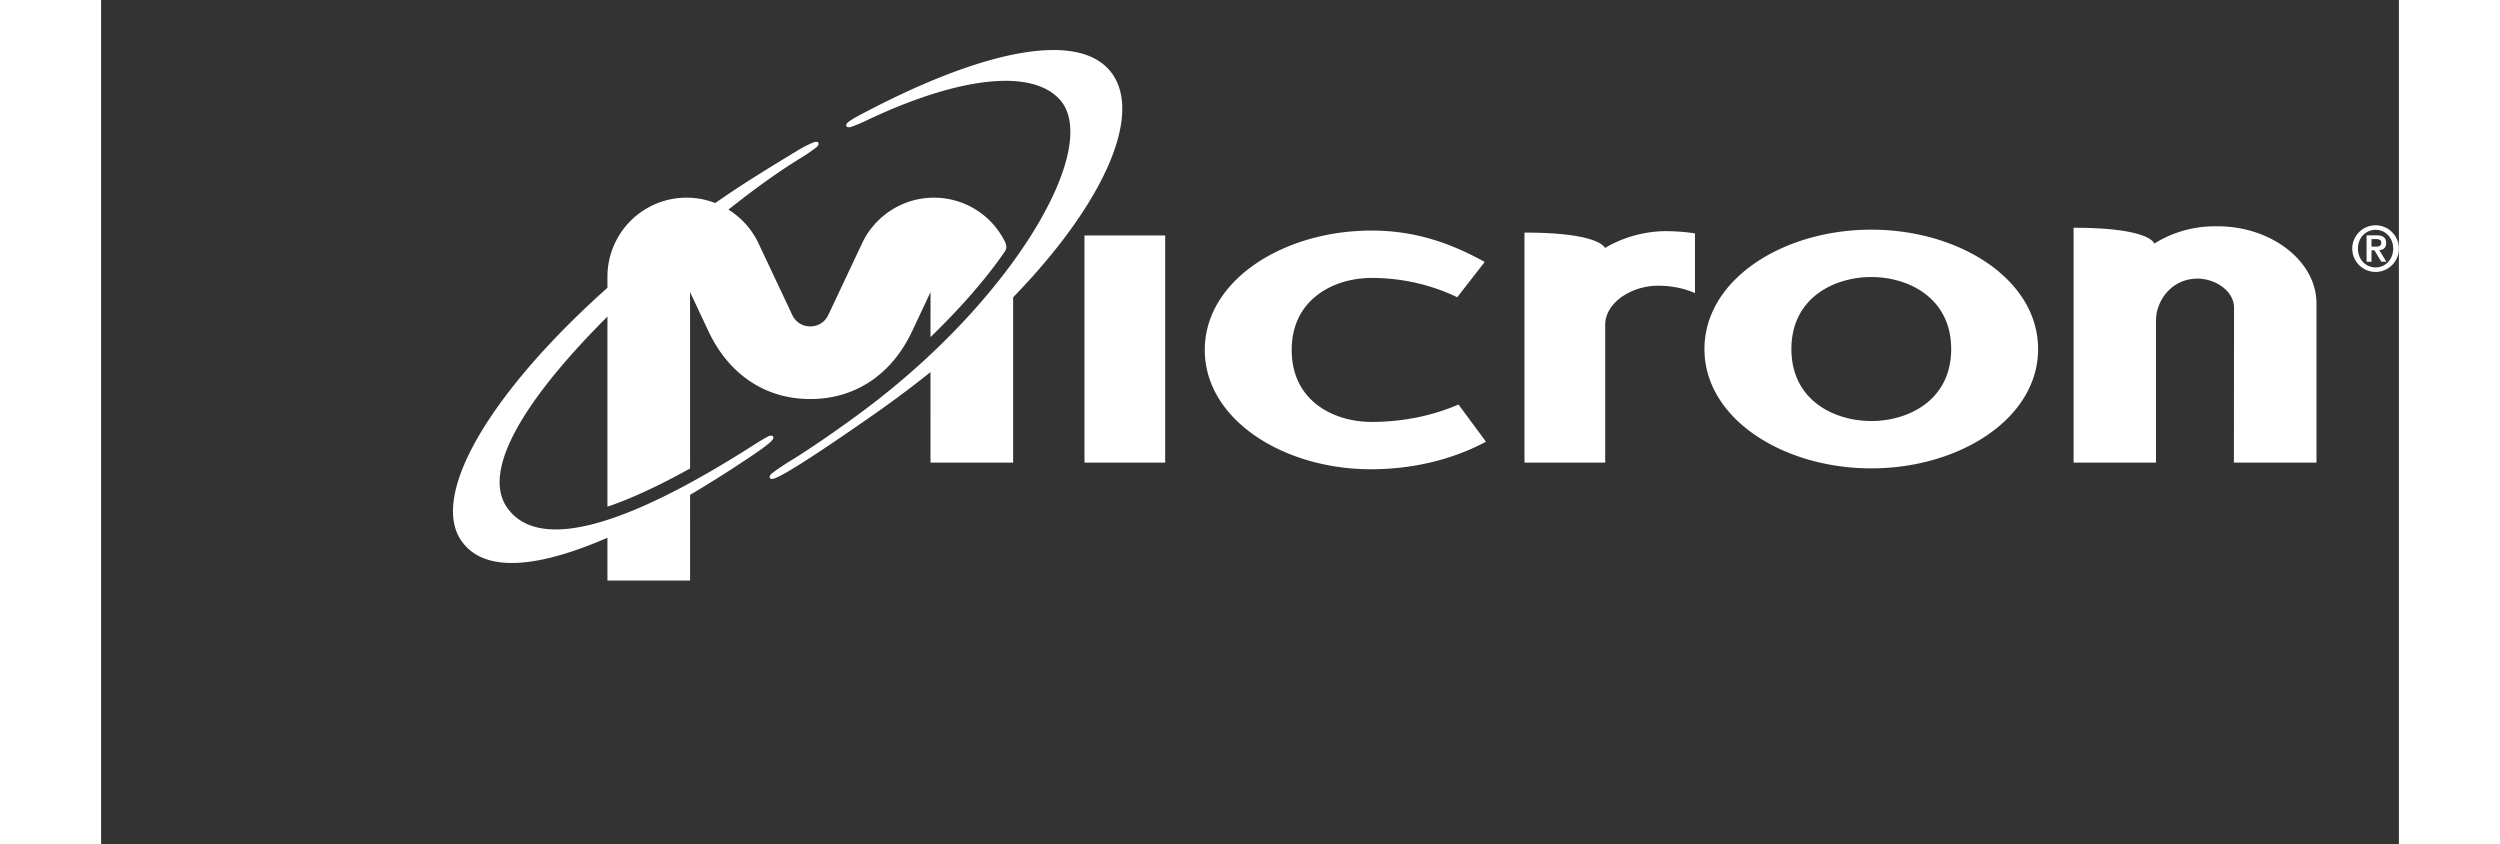
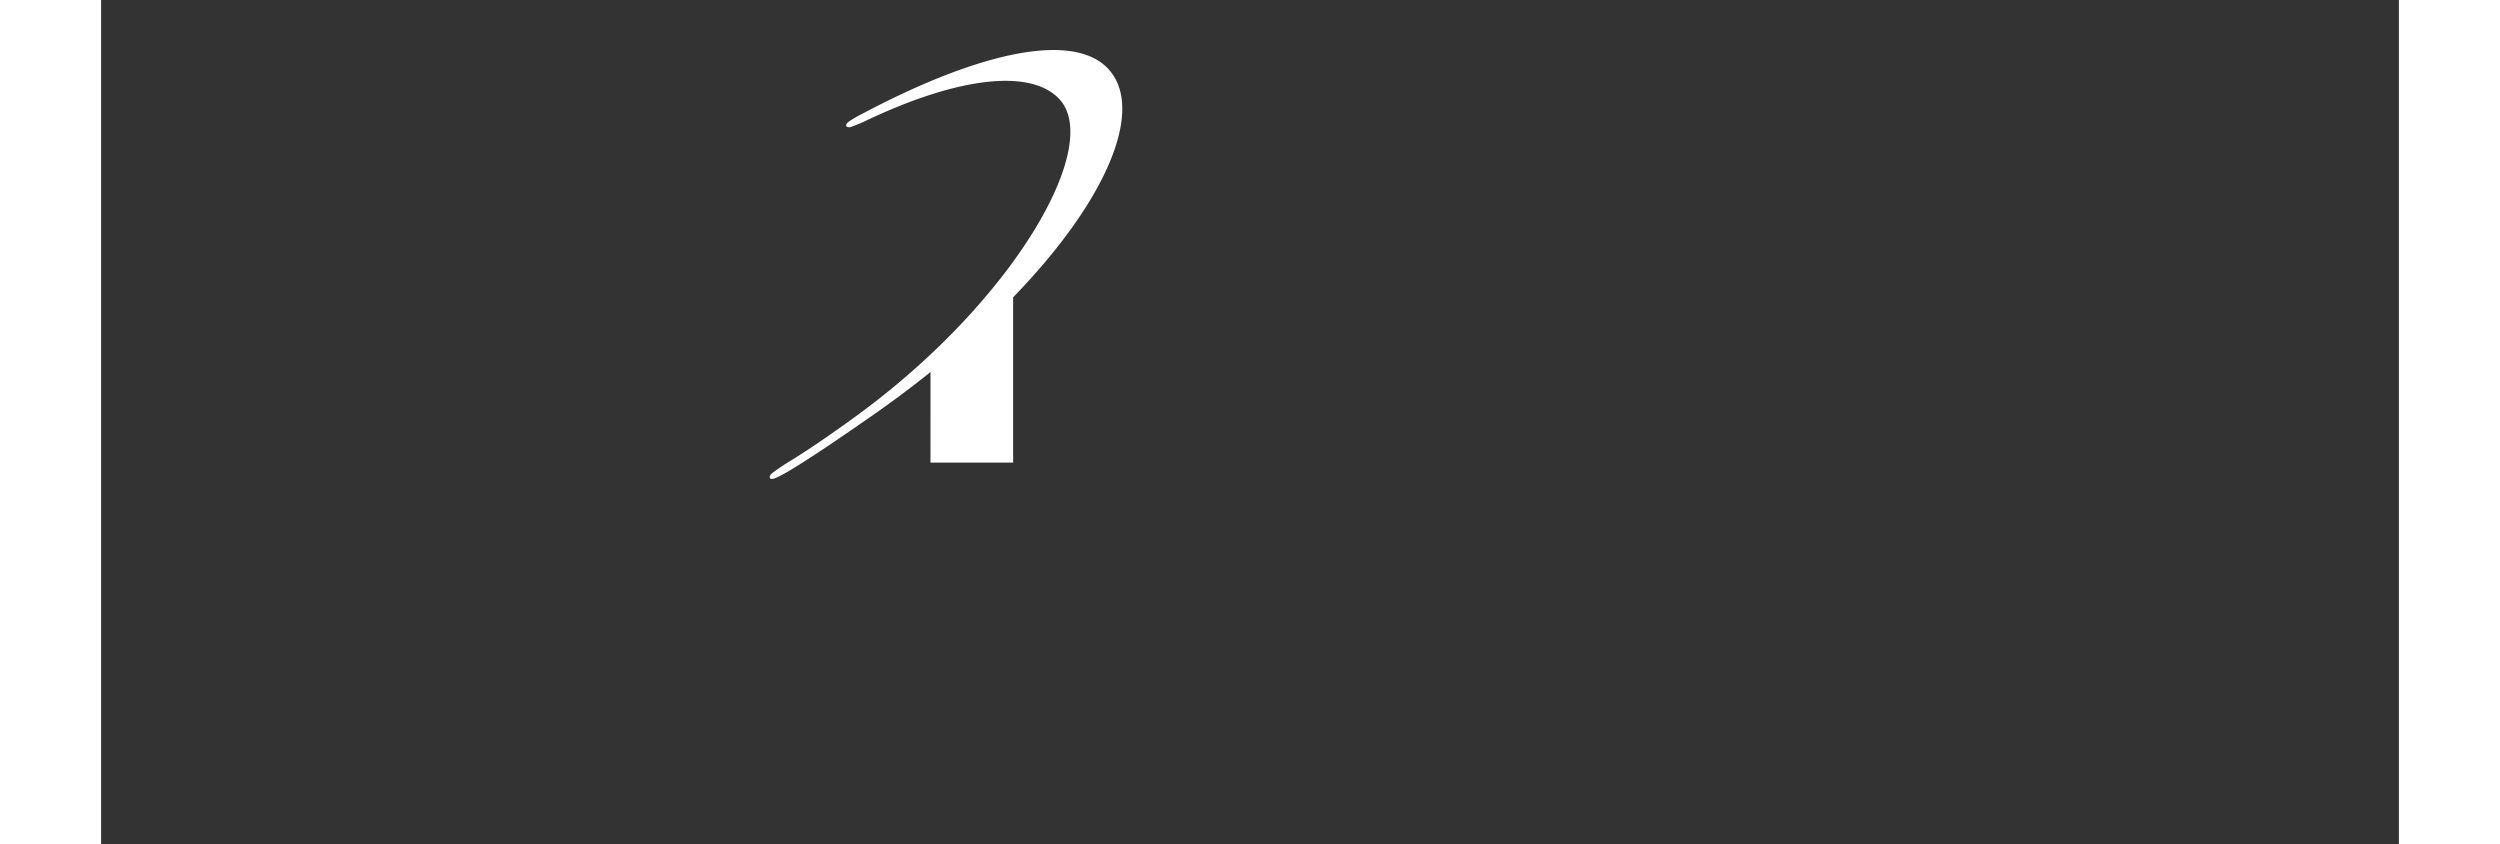
<svg xmlns="http://www.w3.org/2000/svg" clip-rule="evenodd" fill-rule="evenodd" height="844" stroke-linejoin="round" stroke-miterlimit="1.414" viewBox="-59.639 -8.48 389.453 143.05" width="2500">
  <rect x="-59.639" y="-8.48" width="389.453" height="143.05" fill="#333333" stroke="none" />
  <g fill="#fff" fill-rule="nonzero">
-     <path d="m155.588 71.054c-14.846 0-28.165-8.431-28.165-20.221 0-11.795 13.319-20.234 28.271-20.234 6.501 0 12.571 1.64 19.172 5.322l-4.652 5.98c-4.231-2.047-9.214-3.273-14.52-3.273-6.284 0-13.541 3.519-13.541 12.205 0 8.682 7.149 12.2 13.541 12.2 5.306 0 10.396-1.065 14.73-2.952l4.661 6.307c-5.523 2.953-12.243 4.666-19.497 4.666zm84.801-.15c14.947 0 28.273-8.436 28.273-20.221 0-11.795-13.326-20.237-28.273-20.237-14.951 0-28.276 8.442-28.276 20.237 0 11.785 13.325 20.221 28.276 20.221zm13.542-20.221c0 8.682-7.256 12.197-13.542 12.197s-13.539-3.515-13.539-12.197c0-8.688 7.253-12.207 13.539-12.207s13.542 3.519 13.542 12.207zm20.75 19.244h13.963v-24.082c0-3.25 2.527-7.076 7.046-7.104 3.156.028 6.183 2.186 6.183 4.926l-.025 26.26h13.997v-27.004c0-7.112-7.623-13.047-16.721-13.047-.088 0-.177.01-.264.014-.088-.004-.177-.014-.265-.014-3.759 0-7.324 1.096-10.238 2.934-.026-.104-.809-2.686-13.676-2.686zm-167.649-38.492h13.679v38.492h-13.679zm74.576 38.492h13.681v-23.342c0-3.688 4.331-6.639 8.992-6.639 2.277 0 4.422.455 6.22 1.254h.003v-10.125a33.87 33.87 0 0 0 -4.897-.377c-3.665 0-7.344 1.065-10.355 2.848-.224-.453-1.901-2.604-13.644-2.604z" />
    <path d="m111.783 4.085c-5.192-7.436-21.322-4.422-42.229 6.623-.934.461-1.764.943-2.375 1.365-1.012.699-.42 1.213.324.942a26.192 26.192 0 0 0 2.617-1.094c15.674-7.432 27.896-8.768 32.676-3.58 7.281 7.902-7.631 33.797-33.453 52.953-3.448 2.557-8.768 6.299-12.233 8.379-.233.143-.465.285-.691.434-.914.599-1.731 1.156-2.373 1.656-.623.488-.504 1.26.625.776.683-.293 1.519-.739 2.408-1.28.2-.123.398-.234.606-.365 3.894-2.363 9.675-6.355 13.624-9.111a182.83 182.83 0 0 0 9.626-7.2l-.002 15.344h14.008v-28.016c15.426-15.912 21.814-30.705 16.842-37.826z" />
-     <path d="m26.179 89.915h14.008l-.001-14.519a210.26 210.26 0 0 0 11.516-7.342c.859-.588 1.617-1.174 2.166-1.678.906-.828.253-1.253-.449-.884-.719.377-1.571.89-2.49 1.478-21.641 13.838-36.249 18.063-41.645 10.738-4.686-6.357 2.996-18.65 16.895-32.531v32.223c3.943-1.34 8.605-3.477 14.006-6.479l-.003-29.895 3.081 6.555c3.377 7.243 9.505 11.571 17.297 11.571s13.919-4.328 17.297-11.571l3.081-6.555-.002 7.627c5.012-4.859 9.29-9.715 12.538-14.41.404-.58.369-1.07.148-1.605a13.403 13.403 0 0 0 -12.102-7.614c-5.281 0-9.871 3.067-12.07 7.498l-5.86 12.434c-.606 1.213-1.723 1.885-3.028 1.885-1.303 0-2.426-.672-3.032-1.885l-5.861-12.434a13.53 13.53 0 0 0 -4.981-5.472c4.285-3.405 8.451-6.444 12.555-8.932a25.553 25.553 0 0 0 2.344-1.629c.631-.482.516-1.254-.616-.779-.686.287-1.576.726-2.468 1.266-4.19 2.539-8.475 5.14-12.573 7.937-.496.338-.988.68-1.478 1.02a13.412 13.412 0 0 0 -4.854-.909 13.405 13.405 0 0 0 -13.419 13.422v1.85c-19.789 17.643-30.177 35.116-24.747 42.895 3.985 5.705 13.433 4.387 24.747-.527zm298.991-56.595h.735c.493 0 .919-.066.919-.668 0-.526-.481-.613-.909-.613h-.745zm-.831-1.917h1.664c1.073 0 1.653.373 1.653 1.315 0 .766-.438 1.138-1.171 1.204l1.205 1.96h-.856l-1.159-1.927h-.505v1.927h-.831zm4.511 2.256c0-1.85-1.336-3.186-2.989-3.186-1.654 0-2.99 1.336-2.99 3.186 0 1.851 1.336 3.187 2.99 3.187 1.653 0 2.989-1.336 2.989-3.187zm-6.942 0a3.958 3.958 0 0 1 3.953-3.953c2.178 0 3.953 1.774 3.953 3.953s-1.775 3.953-3.953 3.953a3.958 3.958 0 0 1 -3.953-3.953z" />
  </g>
</svg>